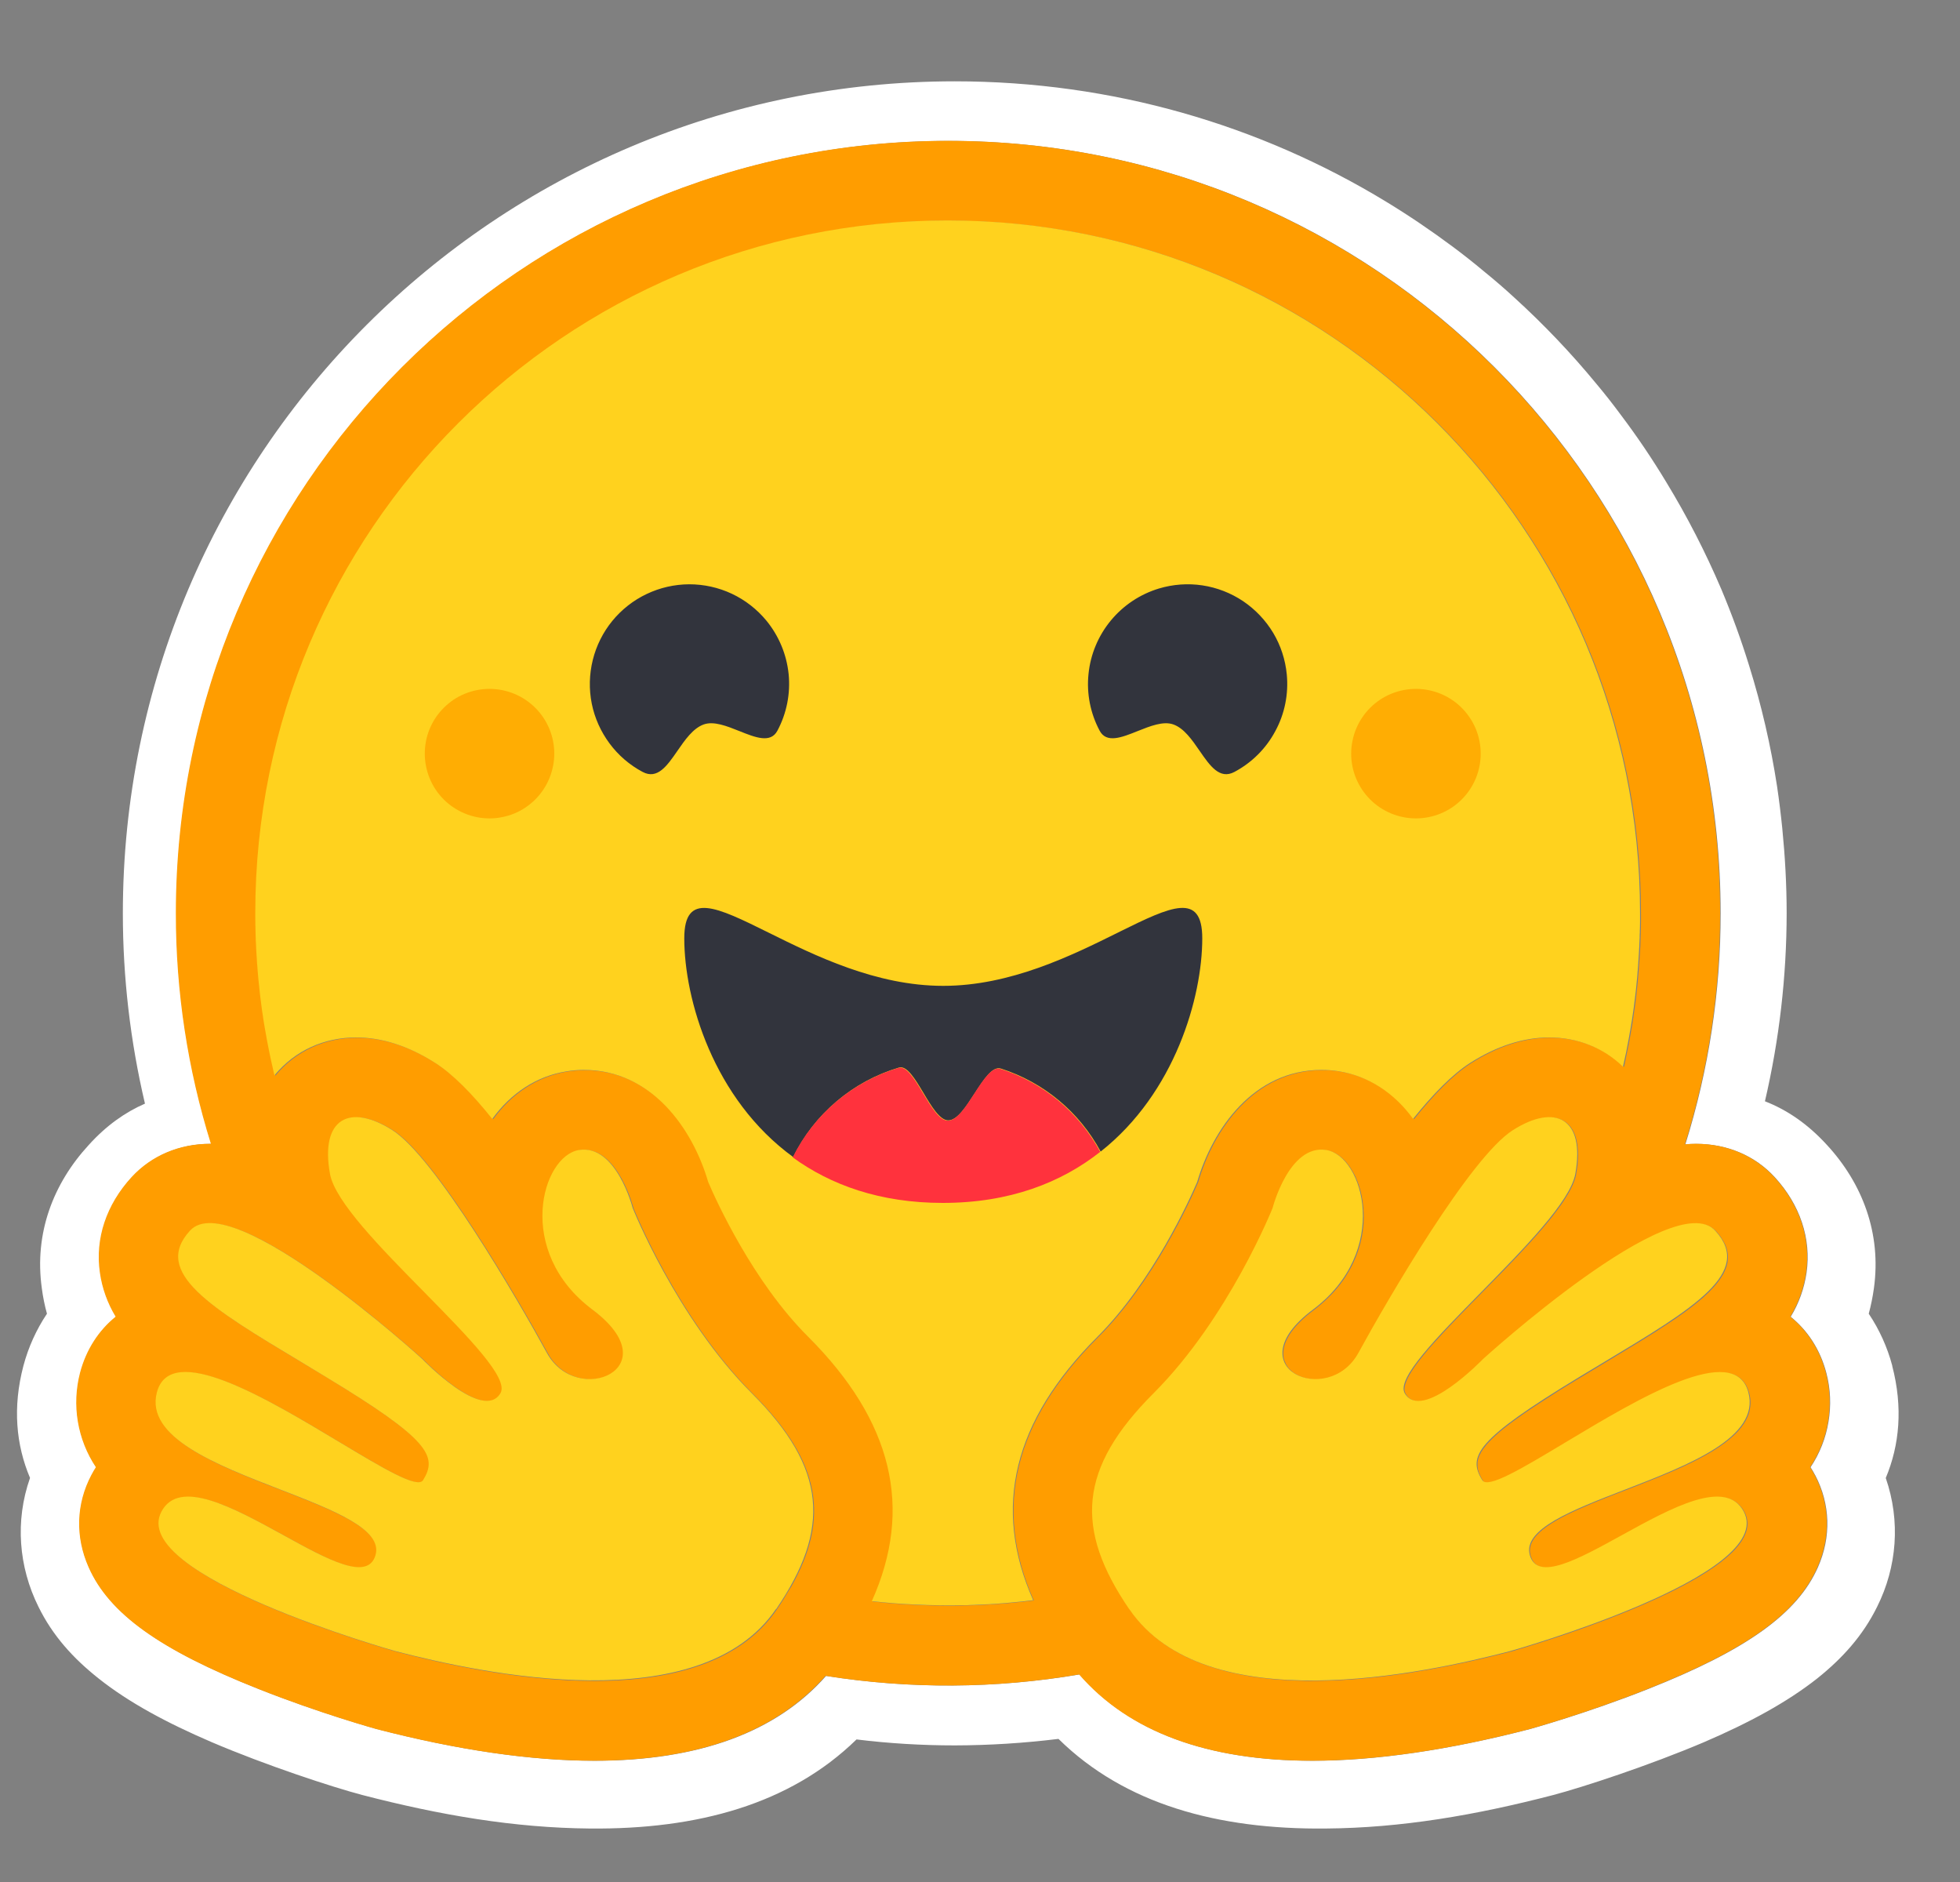
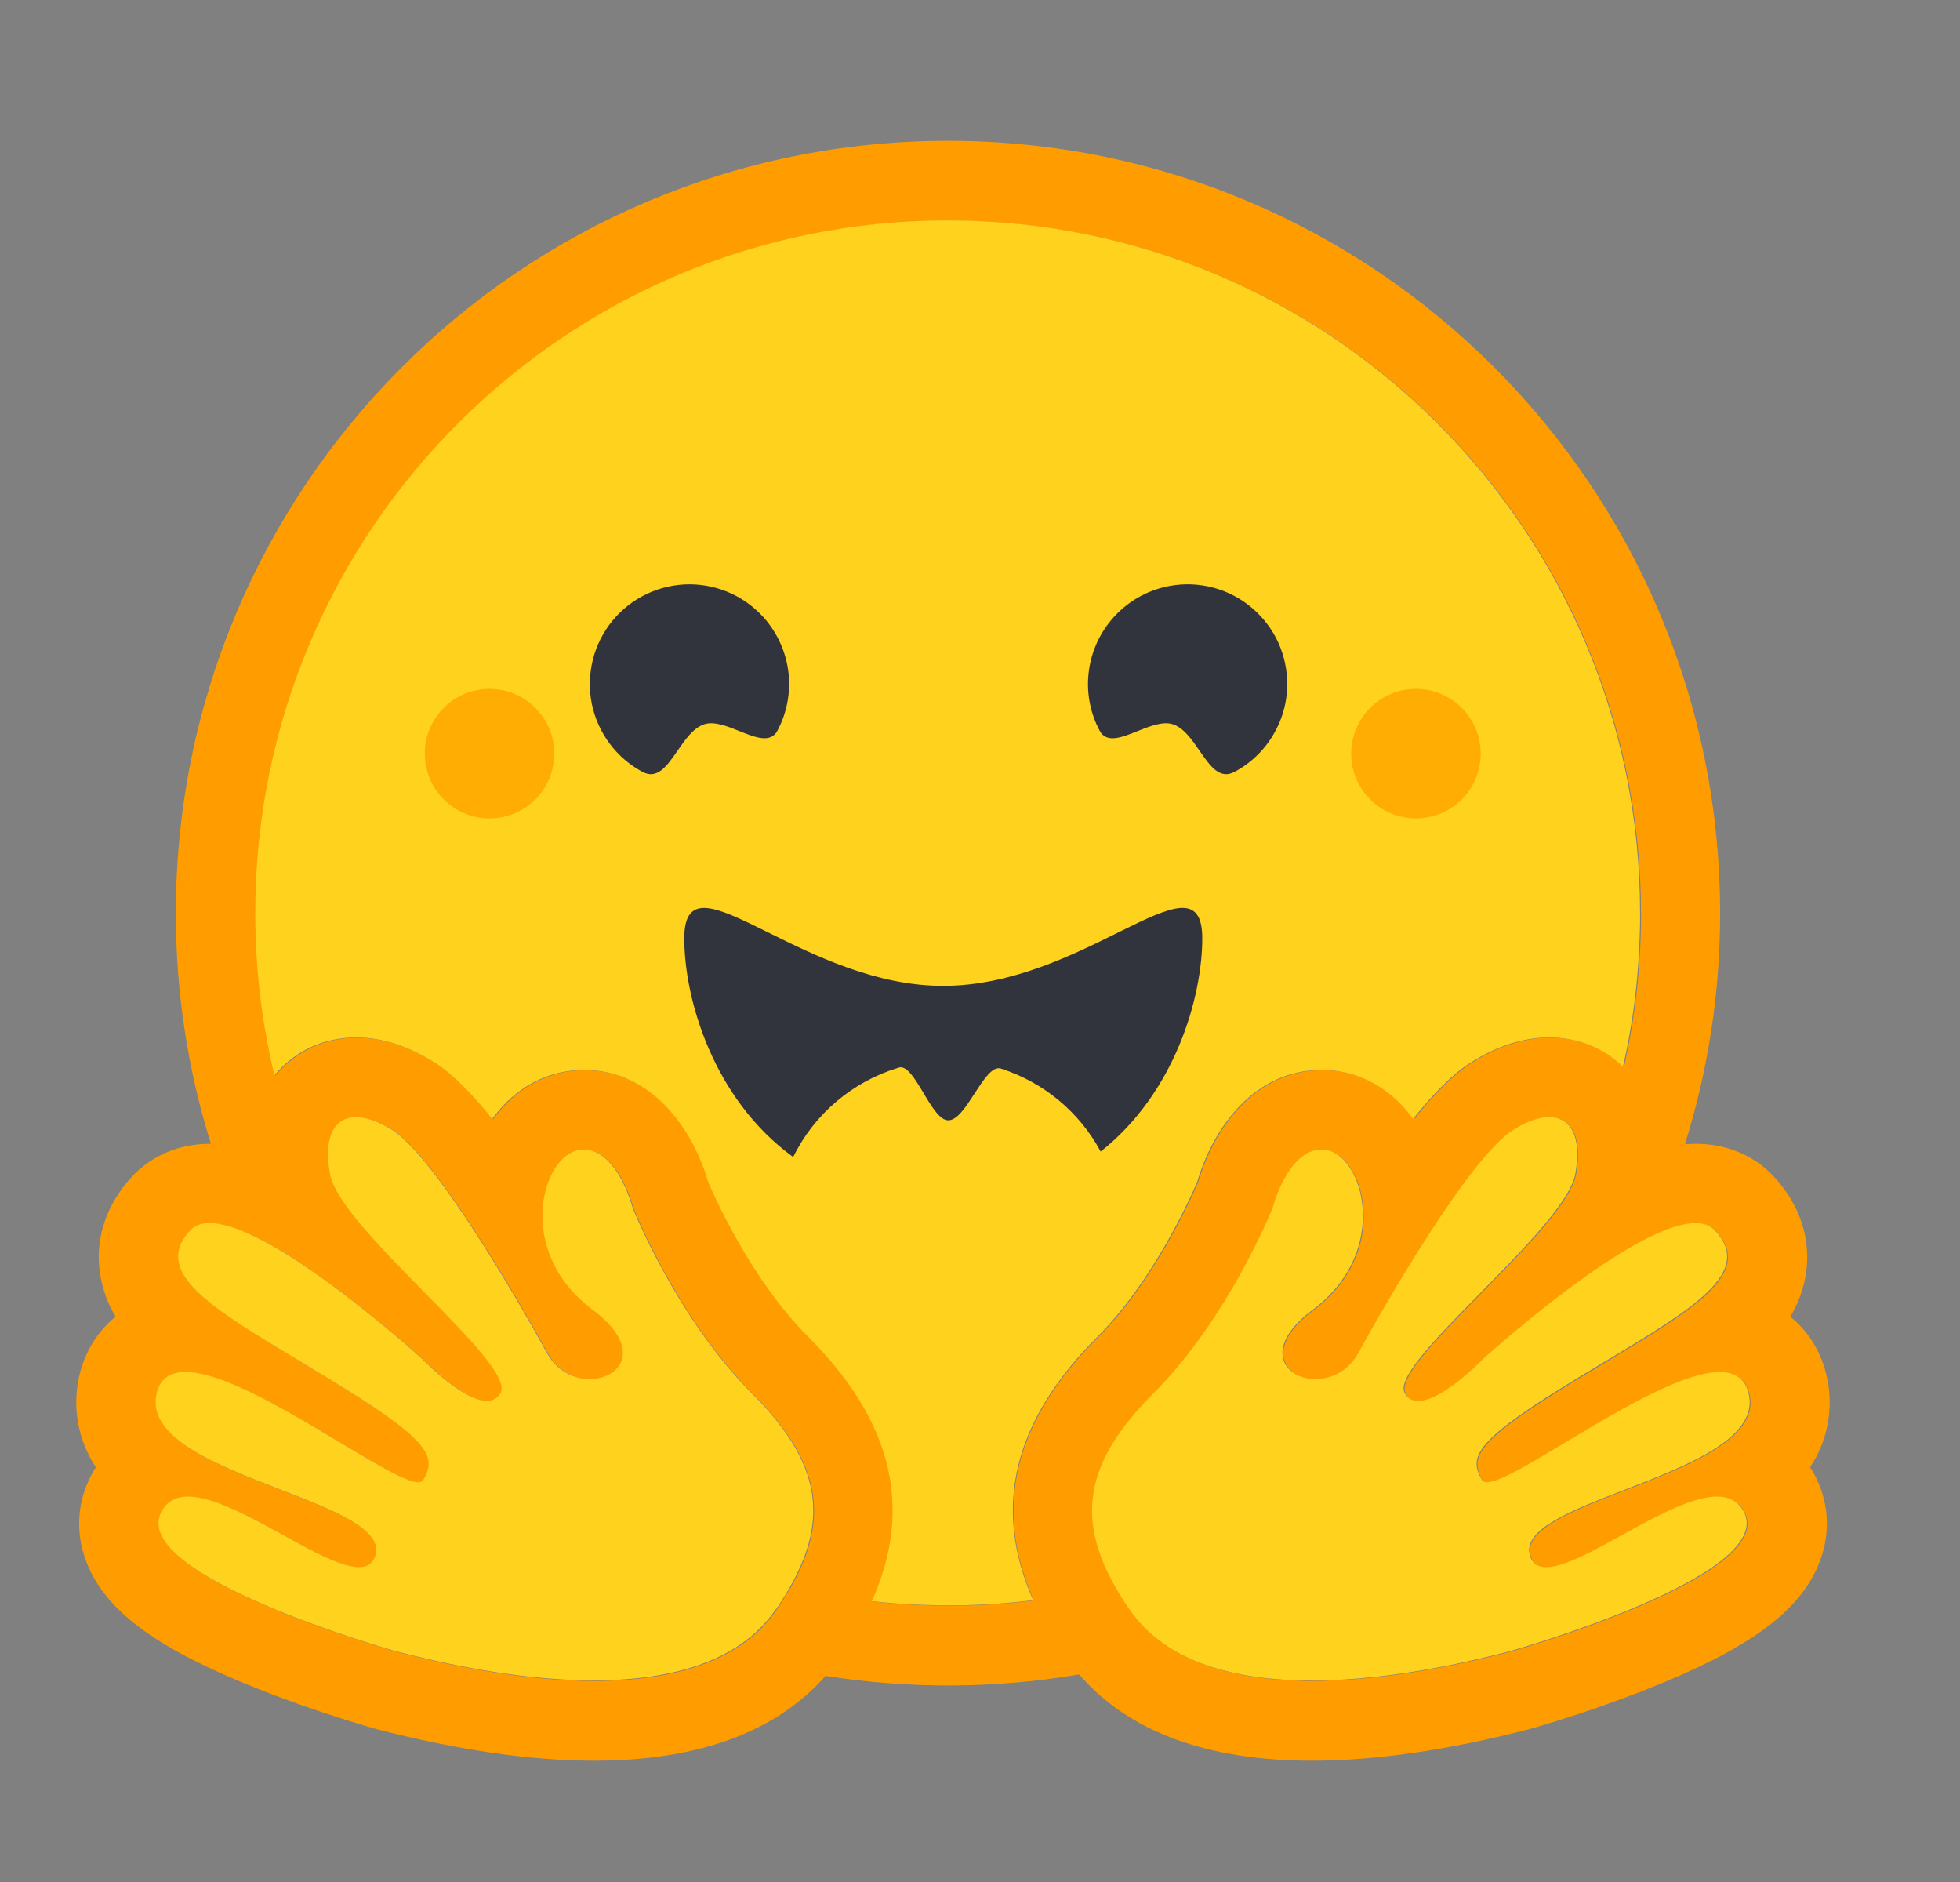
<svg xmlns="http://www.w3.org/2000/svg" width="25" height="24" viewBox="0 0 25 24" fill="none">
  <rect x="0" y="0" width="25" height="24" fill="#808080" stroke="none" />
-   <path d="M24.136 17.416C24.073 17.18 23.972 16.956 23.836 16.753C23.865 16.646 23.887 16.537 23.902 16.428C23.999 15.731 23.757 15.093 23.302 14.6C23.056 14.331 22.792 14.153 22.512 14.044C22.695 13.258 22.788 12.454 22.789 11.647C22.789 11.278 22.768 10.917 22.733 10.562C22.715 10.384 22.693 10.207 22.667 10.03C22.587 9.509 22.468 8.994 22.311 8.491C22.209 8.16 22.09 7.834 21.956 7.515C21.754 7.042 21.519 6.584 21.252 6.146C21.076 5.854 20.885 5.571 20.68 5.299C20.579 5.162 20.474 5.028 20.365 4.898C20.041 4.504 19.689 4.135 19.312 3.792C19.187 3.677 19.058 3.566 18.926 3.459C18.796 3.35 18.663 3.245 18.527 3.144C18.253 2.94 17.971 2.749 17.68 2.572C16.075 1.596 14.191 1.037 12.178 1.037C6.317 1.037 1.567 5.787 1.567 11.648C1.567 12.465 1.662 13.279 1.849 14.074C1.598 14.183 1.356 14.353 1.133 14.6C0.678 15.093 0.436 15.728 0.533 16.425C0.547 16.535 0.569 16.645 0.599 16.753C0.463 16.956 0.362 17.18 0.299 17.416C0.159 17.948 0.205 18.427 0.383 18.847C0.19 19.396 0.238 19.981 0.49 20.489C0.672 20.86 0.934 21.148 1.257 21.404C1.641 21.709 2.121 21.968 2.701 22.217C3.392 22.512 4.236 22.789 4.619 22.89C5.61 23.147 6.56 23.31 7.524 23.318C8.897 23.331 10.079 23.008 10.925 22.182C11.34 22.233 11.759 22.258 12.178 22.258C12.62 22.257 13.062 22.229 13.501 22.175C14.345 23.006 15.531 23.332 16.909 23.318C17.872 23.311 18.822 23.148 19.811 22.891C20.197 22.789 21.04 22.512 21.732 22.218C22.312 21.969 22.792 21.709 23.178 21.405C23.499 21.148 23.76 20.861 23.943 20.49C24.197 19.982 24.243 19.397 24.053 18.848C24.229 18.428 24.274 17.948 24.135 17.417L24.136 17.416ZM23.153 18.811C23.347 19.181 23.36 19.598 23.188 19.987C22.927 20.576 22.28 21.041 21.023 21.539C20.241 21.849 19.525 22.047 19.519 22.049C18.485 22.317 17.55 22.454 16.741 22.454C15.401 22.454 14.403 22.084 13.771 21.353C12.701 21.535 11.609 21.542 10.537 21.372C9.904 22.09 8.912 22.454 7.583 22.454C6.773 22.454 5.838 22.317 4.805 22.049C4.798 22.047 4.083 21.849 3.301 21.539C2.044 21.041 1.397 20.577 1.136 19.987C0.964 19.598 0.977 19.181 1.171 18.811C1.189 18.777 1.209 18.743 1.229 18.711C1.113 18.536 1.034 18.338 1 18.13C0.965 17.922 0.975 17.71 1.028 17.506C1.105 17.212 1.265 16.968 1.482 16.792C1.378 16.62 1.309 16.429 1.281 16.23C1.218 15.797 1.362 15.365 1.685 15.012C1.937 14.738 2.292 14.587 2.686 14.587H2.697C2.4 13.635 2.249 12.643 2.25 11.646C2.25 6.207 6.66 1.797 12.098 1.797C17.538 1.797 21.947 6.207 21.947 11.646C21.948 12.646 21.796 13.64 21.497 14.594C21.545 14.589 21.591 14.587 21.637 14.587C22.031 14.587 22.387 14.738 22.638 15.012C22.961 15.364 23.105 15.797 23.043 16.23C23.014 16.429 22.946 16.62 22.841 16.792C23.058 16.967 23.218 17.212 23.295 17.506C23.349 17.709 23.358 17.922 23.323 18.13C23.289 18.338 23.211 18.536 23.094 18.711C23.115 18.743 23.134 18.776 23.152 18.811L23.153 18.811Z" fill="white" />
  <path d="M23.088 18.71C23.205 18.535 23.283 18.337 23.317 18.129C23.352 17.921 23.343 17.709 23.289 17.505C23.212 17.211 23.052 16.966 22.835 16.791C22.939 16.619 23.008 16.428 23.037 16.229C23.099 15.796 22.956 15.364 22.632 15.011C22.381 14.737 22.025 14.586 21.631 14.586C21.585 14.586 21.539 14.588 21.491 14.593C21.79 13.639 21.941 12.645 21.94 11.645C21.94 6.206 17.53 1.796 12.092 1.796C6.653 1.796 2.243 6.205 2.243 11.645C2.242 12.642 2.393 13.634 2.69 14.586H2.679C2.286 14.586 1.93 14.737 1.678 15.011C1.355 15.363 1.211 15.796 1.274 16.229C1.302 16.428 1.371 16.619 1.475 16.791C1.258 16.966 1.099 17.211 1.021 17.505C0.968 17.709 0.958 17.922 0.993 18.129C1.028 18.337 1.106 18.535 1.223 18.71C1.202 18.743 1.183 18.776 1.165 18.81C0.97 19.18 0.958 19.598 1.13 19.986C1.39 20.576 2.037 21.04 3.295 21.538C4.076 21.849 4.792 22.047 4.798 22.049C5.832 22.317 6.768 22.453 7.576 22.453C8.906 22.453 9.898 22.089 10.53 21.371C11.602 21.541 12.695 21.535 13.764 21.353C14.397 22.083 15.395 22.453 16.735 22.453C17.544 22.453 18.479 22.317 19.513 22.049C19.519 22.047 20.235 21.849 21.016 21.538C22.274 21.04 22.921 20.576 23.181 19.986C23.353 19.597 23.341 19.18 23.146 18.81C23.128 18.776 23.109 18.742 23.088 18.71L23.088 18.71ZM10.083 20.246C10.028 20.341 9.97 20.434 9.908 20.525C9.744 20.765 9.528 20.948 9.279 21.084C8.801 21.345 8.196 21.436 7.582 21.436C6.611 21.436 5.616 21.209 5.059 21.064C5.032 21.057 1.641 20.099 2.07 19.283C2.142 19.146 2.261 19.091 2.411 19.091C3.015 19.091 4.116 19.991 4.589 19.991C4.694 19.991 4.769 19.946 4.799 19.837C5.001 19.113 1.736 18.81 2.011 17.762C2.059 17.577 2.191 17.502 2.376 17.502C3.175 17.502 4.969 18.907 5.344 18.907C5.373 18.907 5.393 18.899 5.405 18.881L5.41 18.873C5.586 18.582 5.485 18.371 4.278 17.632L4.162 17.561C2.835 16.758 1.903 16.275 2.433 15.698C2.494 15.632 2.58 15.602 2.685 15.602C2.81 15.602 2.961 15.644 3.127 15.713C3.828 16.009 4.799 16.816 5.205 17.167C5.325 17.271 5.396 17.334 5.396 17.334C5.396 17.334 5.91 17.869 6.22 17.869C6.292 17.869 6.353 17.841 6.394 17.771C6.614 17.399 4.347 15.682 4.219 14.973C4.133 14.493 4.28 14.249 4.553 14.249C4.682 14.249 4.841 14.305 5.015 14.415C5.557 14.759 6.604 16.557 6.987 17.257C7.115 17.491 7.335 17.59 7.532 17.59C7.924 17.59 8.231 17.201 7.568 16.706C6.573 15.96 6.922 14.743 7.397 14.668C7.417 14.665 7.438 14.664 7.458 14.664C7.89 14.664 8.081 15.408 8.081 15.408C8.081 15.408 8.64 16.811 9.599 17.77C10.47 18.641 10.592 19.355 10.085 20.246L10.083 20.246ZM13.186 20.41L13.136 20.416L13.051 20.426C13.007 20.43 12.962 20.435 12.917 20.439L12.873 20.443L12.834 20.447L12.777 20.451C12.756 20.453 12.735 20.454 12.714 20.455L12.652 20.46L12.638 20.46L12.589 20.463L12.568 20.464L12.51 20.467L12.442 20.47L12.38 20.472L12.339 20.473H12.319C12.306 20.473 12.293 20.474 12.28 20.474H12.26C12.247 20.474 12.234 20.474 12.222 20.475L12.169 20.476H12.097C12.039 20.476 11.982 20.475 11.925 20.474L11.879 20.473C11.866 20.473 11.853 20.472 11.84 20.472L11.791 20.47L11.73 20.468L11.676 20.466L11.661 20.465L11.609 20.462C11.595 20.461 11.58 20.461 11.566 20.46L11.532 20.458C11.49 20.455 11.448 20.452 11.405 20.449L11.361 20.445L11.305 20.441L11.24 20.434C11.203 20.431 11.167 20.427 11.13 20.423H11.129C11.661 19.235 11.392 18.125 10.316 17.051C9.61 16.346 9.14 15.305 9.043 15.077C8.846 14.4 8.324 13.648 7.457 13.648C7.384 13.648 7.311 13.654 7.238 13.665C6.859 13.725 6.527 13.944 6.29 14.273C6.034 13.954 5.785 13.701 5.56 13.558C5.221 13.343 4.883 13.234 4.553 13.234C4.142 13.234 3.774 13.403 3.518 13.71L3.511 13.717L3.497 13.657L3.496 13.654C3.447 13.446 3.406 13.235 3.373 13.024C3.373 13.022 3.373 13.021 3.373 13.019L3.365 12.971C3.362 12.945 3.358 12.919 3.354 12.894C3.351 12.872 3.348 12.851 3.345 12.829C3.342 12.808 3.339 12.786 3.337 12.764C3.334 12.743 3.331 12.721 3.329 12.7C3.326 12.679 3.324 12.659 3.322 12.638L3.321 12.633C3.311 12.538 3.302 12.444 3.294 12.349L3.29 12.294C3.289 12.279 3.288 12.264 3.287 12.248C3.287 12.245 3.286 12.241 3.286 12.238L3.282 12.177C3.281 12.155 3.28 12.133 3.279 12.111C3.277 12.089 3.276 12.067 3.275 12.045L3.273 11.987L3.272 11.97L3.271 11.916L3.269 11.871C3.269 11.853 3.268 11.835 3.268 11.817L3.267 11.76C3.267 11.741 3.267 11.722 3.267 11.703C3.266 11.684 3.267 11.665 3.267 11.646C3.267 6.769 7.221 2.815 12.099 2.815C16.977 2.815 20.931 6.769 20.931 11.646V11.76C20.931 11.779 20.931 11.798 20.93 11.817C20.93 11.833 20.93 11.848 20.929 11.864C20.929 11.878 20.928 11.892 20.928 11.906C20.928 11.924 20.927 11.941 20.926 11.959V11.961C20.925 11.999 20.923 12.038 20.922 12.077L20.921 12.09L20.918 12.148L20.915 12.193C20.908 12.302 20.9 12.41 20.89 12.518V12.52C20.888 12.54 20.886 12.561 20.883 12.581C20.878 12.628 20.873 12.675 20.868 12.723L20.862 12.77L20.855 12.826C20.852 12.846 20.849 12.866 20.846 12.887C20.843 12.909 20.84 12.932 20.836 12.955L20.828 13.008L20.819 13.069C20.815 13.089 20.812 13.109 20.808 13.129C20.804 13.149 20.801 13.169 20.798 13.189C20.791 13.229 20.784 13.269 20.776 13.309C20.76 13.389 20.744 13.468 20.727 13.547C20.723 13.567 20.718 13.587 20.714 13.607C20.465 13.365 20.136 13.233 19.773 13.233C19.444 13.233 19.105 13.342 18.766 13.557C18.541 13.7 18.292 13.953 18.036 14.272C17.799 13.943 17.467 13.724 17.088 13.664C17.015 13.653 16.942 13.647 16.869 13.647C16.002 13.647 15.48 14.399 15.283 15.076C15.185 15.304 14.716 16.345 14.009 17.051C12.934 18.123 12.662 19.228 13.187 20.411L13.186 20.41ZM22.304 18.032L22.3 18.042C22.298 18.049 22.295 18.055 22.293 18.062C22.288 18.072 22.284 18.081 22.279 18.091C22.268 18.114 22.255 18.137 22.241 18.158C22.222 18.187 22.2 18.215 22.177 18.241C22.172 18.247 22.167 18.253 22.161 18.259C22.152 18.268 22.144 18.277 22.135 18.285C21.978 18.441 21.739 18.577 21.469 18.702C21.438 18.716 21.407 18.73 21.375 18.744L21.344 18.758C21.323 18.767 21.303 18.776 21.281 18.785C21.259 18.794 21.238 18.803 21.216 18.812L21.151 18.839C20.999 18.902 20.844 18.961 20.692 19.02L20.627 19.045L20.562 19.07C20.52 19.087 20.477 19.104 20.436 19.12L20.374 19.145L20.313 19.17L20.283 19.183C20.264 19.191 20.244 19.199 20.225 19.208C19.777 19.399 19.456 19.595 19.523 19.837C19.525 19.844 19.527 19.85 19.53 19.857C19.536 19.875 19.544 19.892 19.554 19.907C19.56 19.917 19.567 19.926 19.575 19.934C19.654 20.017 19.799 20.004 19.982 19.938C19.996 19.933 20.012 19.927 20.027 19.921C20.037 19.917 20.048 19.913 20.058 19.909L20.074 19.902C20.116 19.884 20.16 19.865 20.205 19.843C20.216 19.838 20.228 19.833 20.239 19.827C20.462 19.718 20.715 19.571 20.965 19.437C21.004 19.416 21.043 19.396 21.081 19.376C21.144 19.344 21.207 19.313 21.271 19.283C21.508 19.171 21.731 19.092 21.911 19.092C21.995 19.092 22.07 19.109 22.131 19.149L22.142 19.155C22.173 19.178 22.2 19.205 22.223 19.236C22.228 19.243 22.233 19.251 22.238 19.259C22.243 19.267 22.247 19.275 22.252 19.283C22.34 19.452 22.266 19.626 22.093 19.797C21.926 19.961 21.666 20.122 21.371 20.271C21.35 20.282 21.328 20.293 21.305 20.304C20.428 20.735 19.279 21.06 19.263 21.064C18.956 21.143 18.518 21.247 18.025 21.325L17.952 21.337L17.94 21.338C17.828 21.355 17.716 21.37 17.604 21.383L17.593 21.384C17.389 21.407 17.179 21.424 16.969 21.431H16.966C16.89 21.434 16.815 21.435 16.739 21.435H16.652C16.537 21.433 16.422 21.428 16.307 21.419C16.305 21.419 16.302 21.419 16.299 21.419C16.258 21.416 16.217 21.412 16.176 21.407C16.106 21.4 16.035 21.39 15.965 21.38C15.938 21.375 15.909 21.37 15.881 21.365C15.868 21.363 15.855 21.361 15.842 21.358L15.839 21.358C15.799 21.35 15.759 21.341 15.719 21.332C15.696 21.327 15.672 21.322 15.649 21.316L15.636 21.312C15.624 21.309 15.613 21.306 15.602 21.303L15.596 21.301L15.56 21.291C15.546 21.287 15.534 21.283 15.521 21.28L15.516 21.278L15.482 21.268C15.469 21.264 15.457 21.26 15.444 21.256C15.433 21.252 15.423 21.248 15.412 21.245L15.389 21.237C15.367 21.229 15.345 21.221 15.323 21.213L15.303 21.205L15.286 21.198C15.253 21.185 15.22 21.171 15.187 21.156L15.166 21.146L15.162 21.144C15.154 21.14 15.147 21.137 15.139 21.134C15.124 21.126 15.109 21.119 15.094 21.111L15.09 21.109L15.068 21.098C15.03 21.078 14.993 21.057 14.956 21.034L14.936 21.022C14.926 21.016 14.916 21.009 14.906 21.003L14.88 20.986C14.871 20.979 14.862 20.973 14.852 20.966L14.836 20.954C14.818 20.942 14.8 20.929 14.783 20.915C14.774 20.908 14.765 20.901 14.756 20.894C14.736 20.878 14.717 20.862 14.698 20.845L14.697 20.844C14.678 20.828 14.66 20.811 14.642 20.794L14.641 20.793C14.632 20.784 14.623 20.775 14.614 20.766C14.605 20.757 14.595 20.748 14.587 20.739C14.578 20.729 14.569 20.72 14.56 20.71C14.552 20.701 14.544 20.692 14.536 20.683L14.533 20.68C14.491 20.631 14.451 20.579 14.415 20.526L14.4 20.505C14.391 20.491 14.382 20.477 14.372 20.462L14.345 20.42C14.331 20.399 14.318 20.379 14.305 20.358C14.296 20.343 14.287 20.328 14.278 20.313C14.27 20.3 14.263 20.287 14.256 20.275C14.252 20.268 14.248 20.261 14.244 20.254C14.24 20.247 14.235 20.239 14.231 20.232L14.225 20.22C14.223 20.216 14.222 20.215 14.221 20.213C14.213 20.199 14.205 20.185 14.198 20.171C14.194 20.164 14.191 20.158 14.187 20.152L14.177 20.132L14.166 20.112L14.146 20.072C14.143 20.065 14.14 20.058 14.137 20.052C14.13 20.037 14.123 20.023 14.117 20.009C14.114 20.003 14.112 19.998 14.109 19.992C14.1 19.972 14.092 19.953 14.084 19.933C14.078 19.92 14.073 19.907 14.068 19.893C14.053 19.855 14.039 19.816 14.026 19.777C14.022 19.765 14.018 19.754 14.015 19.742C14.006 19.716 13.999 19.689 13.992 19.662C13.984 19.631 13.976 19.599 13.97 19.567C13.966 19.548 13.963 19.53 13.96 19.511C13.957 19.492 13.954 19.473 13.952 19.454C13.947 19.417 13.944 19.38 13.942 19.343C13.942 19.336 13.941 19.33 13.941 19.324C13.941 19.311 13.94 19.299 13.94 19.287C13.934 18.789 14.185 18.31 14.724 17.772C15.684 16.813 16.243 15.41 16.243 15.41C16.243 15.41 16.258 15.351 16.289 15.266C16.3 15.238 16.311 15.21 16.322 15.183C16.335 15.151 16.349 15.12 16.364 15.09L16.369 15.081C16.388 15.043 16.41 15.005 16.432 14.968C16.438 14.96 16.443 14.951 16.449 14.943C16.466 14.918 16.484 14.893 16.503 14.869C16.518 14.851 16.533 14.833 16.55 14.816C16.605 14.759 16.669 14.712 16.741 14.687L16.75 14.684C16.756 14.682 16.762 14.68 16.768 14.678C16.775 14.677 16.782 14.675 16.79 14.673L16.793 14.673C16.808 14.67 16.823 14.668 16.839 14.667H16.84C16.849 14.667 16.857 14.666 16.865 14.666C16.885 14.666 16.906 14.668 16.926 14.671C17.013 14.684 17.095 14.736 17.166 14.815L17.176 14.826C17.199 14.854 17.22 14.882 17.238 14.913C17.252 14.935 17.265 14.959 17.278 14.984C17.283 14.994 17.288 15.004 17.293 15.014C17.295 15.019 17.297 15.024 17.299 15.03C17.304 15.04 17.308 15.051 17.313 15.062C17.337 15.124 17.356 15.188 17.369 15.254C17.383 15.325 17.391 15.397 17.394 15.47C17.395 15.501 17.395 15.534 17.394 15.566C17.393 15.579 17.393 15.591 17.392 15.603C17.382 15.742 17.352 15.878 17.302 16.008C17.297 16.021 17.291 16.034 17.286 16.047C17.261 16.107 17.232 16.165 17.199 16.221C17.181 16.253 17.16 16.284 17.139 16.316L17.125 16.335C17.074 16.407 17.017 16.474 16.954 16.536C16.892 16.598 16.826 16.655 16.756 16.708C16.686 16.759 16.62 16.817 16.559 16.88C16.384 17.064 16.343 17.226 16.382 17.349C16.387 17.362 16.393 17.376 16.399 17.389C16.413 17.418 16.432 17.444 16.455 17.467L16.461 17.473C16.468 17.479 16.474 17.485 16.481 17.491L16.488 17.497C16.505 17.51 16.523 17.521 16.542 17.531C16.547 17.534 16.552 17.537 16.558 17.54C16.584 17.553 16.611 17.563 16.639 17.571L16.646 17.573L16.657 17.576L16.666 17.578L16.676 17.58L16.685 17.582L16.695 17.583C16.701 17.585 16.708 17.586 16.715 17.587L16.722 17.588L16.734 17.589L16.741 17.59L16.754 17.59H16.761L16.774 17.591H16.814L16.826 17.59L16.839 17.59L16.855 17.588L16.87 17.586C16.874 17.586 16.877 17.585 16.881 17.585C16.934 17.577 16.986 17.562 17.035 17.54C17.046 17.536 17.056 17.531 17.066 17.526C17.086 17.515 17.106 17.504 17.125 17.491C17.152 17.474 17.177 17.454 17.201 17.433L17.217 17.417C17.22 17.414 17.222 17.412 17.225 17.409C17.241 17.393 17.256 17.376 17.27 17.358C17.295 17.327 17.317 17.293 17.337 17.258C17.565 16.844 17.804 16.435 18.053 16.033L18.088 15.979L18.122 15.924C18.14 15.896 18.157 15.868 18.174 15.841L18.192 15.814L18.227 15.759C18.274 15.686 18.321 15.614 18.369 15.543L18.404 15.49C18.476 15.384 18.547 15.281 18.617 15.184L18.652 15.135C18.729 15.03 18.809 14.926 18.892 14.825L18.925 14.786C18.93 14.779 18.935 14.773 18.941 14.767L18.973 14.729C18.979 14.723 18.984 14.717 18.989 14.711L19.021 14.676L19.036 14.659C19.051 14.642 19.067 14.626 19.082 14.61C19.093 14.6 19.103 14.589 19.113 14.579C19.172 14.519 19.237 14.465 19.307 14.418L19.323 14.407L19.34 14.397C19.35 14.39 19.361 14.384 19.372 14.378C19.647 14.222 19.875 14.21 20.007 14.341C20.086 14.421 20.13 14.553 20.128 14.736C20.128 14.744 20.128 14.752 20.127 14.761V14.77C20.127 14.778 20.127 14.787 20.126 14.795C20.126 14.806 20.125 14.816 20.124 14.826C20.122 14.837 20.122 14.845 20.121 14.854C20.121 14.857 20.12 14.859 20.12 14.862C20.119 14.87 20.118 14.878 20.117 14.887C20.117 14.889 20.117 14.892 20.116 14.894C20.115 14.905 20.113 14.916 20.111 14.927C20.11 14.937 20.108 14.947 20.106 14.958C20.106 14.963 20.104 14.969 20.104 14.975C20.101 14.992 20.096 15.008 20.092 15.024C20.083 15.054 20.072 15.084 20.059 15.112C20.053 15.125 20.047 15.137 20.041 15.149C20.029 15.175 20.015 15.201 19.999 15.227C19.991 15.241 19.983 15.254 19.974 15.268L19.961 15.289C19.948 15.309 19.934 15.331 19.92 15.352C19.905 15.373 19.89 15.395 19.873 15.417C19.852 15.446 19.829 15.476 19.805 15.507L19.787 15.53C19.735 15.594 19.683 15.656 19.629 15.718L19.586 15.767L19.564 15.791C19.535 15.825 19.505 15.857 19.475 15.89L19.451 15.915C19.436 15.932 19.42 15.948 19.405 15.965C19.389 15.982 19.373 15.999 19.358 16.016L19.31 16.066L19.261 16.117C19.245 16.134 19.229 16.151 19.212 16.168L19.113 16.27C18.641 16.754 18.143 17.237 17.974 17.539C17.963 17.558 17.953 17.579 17.944 17.599C17.92 17.654 17.91 17.701 17.916 17.739C17.919 17.751 17.923 17.763 17.93 17.774C17.939 17.791 17.951 17.806 17.964 17.819C17.97 17.825 17.977 17.831 17.983 17.836C18.018 17.861 18.06 17.873 18.103 17.872H18.116L18.13 17.871L18.143 17.87L18.155 17.868C18.156 17.868 18.158 17.868 18.159 17.867L18.169 17.865L18.172 17.864L18.184 17.862L18.2 17.858L18.215 17.854C18.224 17.851 18.234 17.847 18.244 17.844C18.265 17.836 18.285 17.828 18.305 17.818C18.311 17.816 18.316 17.813 18.321 17.811L18.336 17.803C18.357 17.793 18.377 17.782 18.397 17.77C18.413 17.76 18.429 17.75 18.445 17.74L18.461 17.73C18.466 17.726 18.471 17.723 18.477 17.719L18.492 17.709L18.5 17.703L18.523 17.687C18.543 17.673 18.563 17.658 18.583 17.643L18.584 17.642L18.616 17.617C18.658 17.584 18.699 17.55 18.736 17.518L18.76 17.496L18.763 17.494L18.775 17.483C18.805 17.456 18.832 17.43 18.855 17.41L18.864 17.401L18.886 17.38L18.899 17.367L18.903 17.363L18.905 17.361C18.916 17.35 18.916 17.35 18.927 17.339L18.928 17.338L18.932 17.334C18.933 17.333 18.935 17.331 18.937 17.329L18.939 17.328L18.943 17.324L18.967 17.303L18.98 17.291C18.987 17.286 18.994 17.279 19.001 17.272L19.017 17.258C19.02 17.256 19.023 17.253 19.026 17.251L19.042 17.236L19.067 17.215L19.08 17.203C19.13 17.159 19.192 17.106 19.263 17.046L19.292 17.021L19.34 16.981L19.389 16.94C19.453 16.887 19.522 16.831 19.595 16.772L19.643 16.733C19.683 16.701 19.726 16.668 19.768 16.634C19.785 16.621 19.802 16.608 19.82 16.594C19.863 16.561 19.907 16.527 19.951 16.494C20.051 16.419 20.154 16.343 20.258 16.27L20.303 16.238C20.334 16.217 20.366 16.195 20.397 16.174L20.425 16.155C20.481 16.117 20.538 16.08 20.595 16.044L20.623 16.026L20.651 16.009C20.679 15.991 20.707 15.974 20.735 15.957L20.763 15.941L20.819 15.908C20.837 15.898 20.855 15.887 20.874 15.877L20.884 15.871L20.928 15.847C20.946 15.838 20.964 15.828 20.982 15.819L21.009 15.805L21.034 15.792C21.094 15.762 21.154 15.735 21.215 15.71C21.224 15.706 21.232 15.703 21.24 15.699C21.256 15.692 21.273 15.686 21.289 15.68C21.305 15.675 21.321 15.669 21.337 15.664C21.351 15.659 21.365 15.654 21.379 15.65L21.383 15.649C21.39 15.646 21.398 15.644 21.405 15.643L21.407 15.642C21.422 15.638 21.436 15.634 21.451 15.63H21.452C21.474 15.625 21.495 15.621 21.516 15.617C21.523 15.616 21.53 15.615 21.537 15.614C21.557 15.611 21.577 15.609 21.598 15.607C21.61 15.607 21.623 15.606 21.636 15.606H21.646C21.659 15.606 21.672 15.607 21.684 15.608C21.69 15.608 21.695 15.609 21.701 15.61H21.703C21.709 15.611 21.715 15.612 21.72 15.613C21.726 15.614 21.731 15.615 21.737 15.616H21.738C21.744 15.617 21.749 15.619 21.755 15.62C21.799 15.632 21.84 15.655 21.874 15.686L21.877 15.689L21.883 15.695L21.889 15.701C21.935 15.75 21.974 15.807 22.003 15.868L22.008 15.878C22.018 15.902 22.025 15.926 22.031 15.95C22.046 16.019 22.042 16.091 22.019 16.158C22.009 16.187 21.997 16.215 21.983 16.242L21.973 16.259C21.937 16.32 21.894 16.377 21.845 16.428L21.834 16.439C21.812 16.464 21.788 16.488 21.763 16.51C21.755 16.518 21.747 16.525 21.739 16.532L21.727 16.544C21.701 16.566 21.675 16.588 21.648 16.61C21.644 16.614 21.639 16.617 21.634 16.621C21.616 16.636 21.597 16.651 21.577 16.667C21.509 16.719 21.439 16.769 21.368 16.818C21.326 16.846 21.283 16.875 21.239 16.904C21.156 16.959 21.072 17.012 20.988 17.064C20.963 17.079 20.939 17.095 20.914 17.11C20.685 17.251 20.431 17.401 20.16 17.566L20.09 17.608C20.013 17.655 19.94 17.7 19.872 17.742L19.838 17.764L19.773 17.806C19.747 17.822 19.722 17.838 19.698 17.854C19.679 17.866 19.661 17.877 19.644 17.889L19.609 17.912C19.592 17.923 19.575 17.934 19.558 17.945L19.542 17.956C19.525 17.967 19.508 17.978 19.492 17.99L19.465 18.008L19.434 18.029L19.405 18.05C19.359 18.082 19.314 18.114 19.269 18.148L19.254 18.16C19.236 18.173 19.219 18.186 19.203 18.199L19.181 18.216C19.145 18.245 19.112 18.273 19.083 18.3L19.068 18.313C19.06 18.321 19.052 18.328 19.044 18.336C19.039 18.341 19.034 18.346 19.028 18.351L19.021 18.359C19.004 18.375 18.988 18.392 18.972 18.41L18.964 18.419C18.947 18.439 18.932 18.458 18.919 18.476L18.913 18.485C18.898 18.507 18.885 18.53 18.873 18.555L18.869 18.563L18.867 18.569L18.865 18.574L18.862 18.581C18.861 18.584 18.86 18.588 18.859 18.592C18.854 18.606 18.851 18.62 18.848 18.634L18.847 18.642L18.846 18.649L18.846 18.656V18.693C18.846 18.696 18.846 18.699 18.846 18.702C18.846 18.704 18.847 18.706 18.847 18.708C18.847 18.711 18.848 18.714 18.848 18.717L18.85 18.73V18.73C18.851 18.735 18.852 18.738 18.853 18.743C18.854 18.747 18.855 18.751 18.856 18.756C18.86 18.769 18.864 18.782 18.87 18.794C18.87 18.795 18.871 18.796 18.871 18.797C18.872 18.8 18.874 18.804 18.875 18.807C18.881 18.82 18.887 18.833 18.894 18.846L18.902 18.859L18.909 18.872L18.917 18.886C18.919 18.888 18.92 18.89 18.922 18.892L18.925 18.895L18.927 18.897L18.931 18.9C18.933 18.901 18.935 18.902 18.937 18.904C18.94 18.905 18.942 18.906 18.945 18.907C18.948 18.908 18.95 18.909 18.953 18.909C19.02 18.924 19.159 18.869 19.342 18.772L19.375 18.754L19.431 18.724L19.458 18.709C19.478 18.698 19.497 18.687 19.518 18.675L19.555 18.654C19.797 18.514 20.087 18.335 20.387 18.16C20.415 18.143 20.443 18.127 20.471 18.11L20.528 18.074C20.556 18.058 20.585 18.042 20.613 18.026C20.733 17.958 20.856 17.892 20.979 17.829L21.034 17.801C21.071 17.782 21.108 17.765 21.144 17.747C21.213 17.714 21.284 17.683 21.355 17.653L21.394 17.637L21.399 17.636C21.606 17.554 21.793 17.503 21.945 17.503C21.978 17.503 22.011 17.506 22.043 17.511H22.044C22.054 17.513 22.064 17.515 22.073 17.517H22.075C22.089 17.521 22.103 17.525 22.116 17.53C22.127 17.534 22.137 17.539 22.147 17.544C22.19 17.566 22.228 17.599 22.255 17.639C22.258 17.642 22.26 17.646 22.262 17.649C22.272 17.665 22.281 17.681 22.288 17.699C22.293 17.709 22.297 17.719 22.3 17.73C22.304 17.741 22.307 17.752 22.311 17.763C22.335 17.852 22.333 17.945 22.304 18.032V18.032Z" fill="#FF9D00" />
  <path fill-rule="evenodd" clip-rule="evenodd" d="M20.919 11.699V11.642C20.919 6.765 16.966 2.811 12.088 2.811C7.211 2.811 3.256 6.765 3.256 11.642L3.256 11.661C3.256 11.674 3.256 11.686 3.256 11.699C3.257 11.718 3.257 11.737 3.257 11.756L3.257 11.798L3.258 11.813L3.258 11.834C3.258 11.845 3.259 11.856 3.259 11.867L3.26 11.913L3.262 11.966L3.262 11.983L3.265 12.039V12.041L3.268 12.106V12.107C3.269 12.129 3.27 12.151 3.272 12.173C3.273 12.194 3.274 12.214 3.276 12.234L3.276 12.238C3.277 12.255 3.278 12.273 3.279 12.29L3.28 12.294C3.281 12.311 3.282 12.328 3.284 12.345L3.284 12.348L3.286 12.377C3.293 12.461 3.301 12.545 3.311 12.629L3.311 12.634L3.318 12.696L3.326 12.761C3.332 12.804 3.337 12.847 3.343 12.89C3.347 12.916 3.351 12.942 3.355 12.967L3.355 12.971C3.364 13.029 3.373 13.088 3.384 13.146C3.413 13.315 3.447 13.483 3.486 13.65L3.486 13.653L3.49 13.669C3.493 13.684 3.497 13.699 3.501 13.714L3.507 13.706C3.763 13.399 4.131 13.23 4.543 13.23C4.873 13.23 5.211 13.339 5.55 13.554C5.775 13.697 6.024 13.95 6.279 14.269C6.516 13.94 6.848 13.721 7.228 13.662C7.3 13.65 7.373 13.644 7.447 13.644C8.313 13.644 8.836 14.396 9.033 15.073C9.13 15.301 9.6 16.342 10.308 17.047C11.384 18.122 11.653 19.232 11.12 20.419H11.122C11.159 20.423 11.195 20.427 11.232 20.43C11.254 20.433 11.275 20.435 11.297 20.436L11.305 20.437C11.321 20.439 11.337 20.44 11.353 20.441L11.397 20.445C11.439 20.448 11.482 20.451 11.524 20.454L11.558 20.456L11.584 20.457L11.601 20.458L11.653 20.461L11.667 20.462L11.722 20.464L11.783 20.466L11.832 20.468L11.84 20.468C11.85 20.468 11.861 20.469 11.871 20.469L11.882 20.469C11.951 20.471 12.02 20.472 12.088 20.472H12.161L12.213 20.471C12.226 20.47 12.239 20.47 12.252 20.47H12.272L12.29 20.47C12.296 20.47 12.303 20.47 12.31 20.47H12.331L12.372 20.468L12.434 20.466L12.501 20.463C12.521 20.462 12.54 20.462 12.56 20.46L12.581 20.459L12.611 20.458L12.63 20.457L12.643 20.456L12.706 20.452C12.727 20.45 12.748 20.449 12.768 20.447L12.825 20.443L12.865 20.439L12.909 20.435C12.954 20.431 12.998 20.427 13.043 20.422C13.071 20.419 13.1 20.416 13.128 20.412L13.178 20.406C12.653 19.224 12.925 18.119 13.997 17.048C14.703 16.342 15.172 15.301 15.27 15.073C15.468 14.396 15.989 13.644 16.857 13.644C16.93 13.644 17.003 13.65 17.075 13.661C17.455 13.721 17.787 13.94 18.024 14.268C18.28 13.95 18.528 13.697 18.753 13.554C19.092 13.339 19.431 13.23 19.76 13.23C20.123 13.23 20.453 13.362 20.701 13.603C20.715 13.543 20.728 13.482 20.741 13.421C20.748 13.383 20.756 13.344 20.763 13.306C20.773 13.259 20.781 13.211 20.789 13.164C20.791 13.151 20.793 13.139 20.796 13.126C20.8 13.105 20.803 13.085 20.806 13.065L20.807 13.058L20.816 13.005L20.824 12.951L20.824 12.951C20.827 12.928 20.831 12.906 20.834 12.883C20.836 12.866 20.838 12.849 20.841 12.832L20.842 12.822L20.849 12.767L20.855 12.719C20.859 12.688 20.862 12.657 20.866 12.626C20.867 12.613 20.869 12.6 20.87 12.588L20.871 12.578C20.873 12.557 20.875 12.536 20.877 12.515L20.882 12.467C20.891 12.359 20.899 12.252 20.905 12.144V12.143L20.908 12.086L20.909 12.074L20.911 12.019C20.912 11.999 20.913 11.978 20.914 11.957V11.956L20.914 11.941C20.915 11.928 20.915 11.915 20.915 11.903L20.916 11.897C20.916 11.886 20.916 11.873 20.916 11.861L20.917 11.85C20.917 11.838 20.918 11.826 20.918 11.814L20.918 11.803C20.918 11.788 20.919 11.772 20.919 11.757L20.919 11.699ZM9.899 20.522C10.598 19.496 10.548 18.726 9.589 17.767C8.629 16.808 8.07 15.405 8.07 15.405C8.07 15.405 7.862 14.59 7.386 14.665C6.911 14.74 6.562 15.957 7.558 16.702C8.553 17.447 7.36 17.953 6.976 17.253C6.593 16.554 5.548 14.756 5.005 14.412C4.462 14.068 4.081 14.261 4.209 14.97C4.272 15.322 4.863 15.922 5.415 16.482C5.975 17.052 6.495 17.58 6.383 17.767C6.163 18.138 5.386 17.33 5.386 17.33C5.386 17.33 2.953 15.116 2.424 15.693C1.935 16.225 2.688 16.677 3.849 17.373C3.948 17.433 4.049 17.494 4.153 17.557C5.481 18.36 5.584 18.572 5.396 18.876C5.326 18.988 4.882 18.721 4.335 18.393C3.403 17.834 2.175 17.096 2.001 17.756C1.851 18.328 2.755 18.678 3.574 18.995C4.257 19.26 4.882 19.502 4.79 19.83C4.694 20.171 4.178 19.887 3.614 19.576C2.98 19.228 2.286 18.846 2.059 19.277C1.63 20.091 5.02 21.05 5.048 21.057C6.144 21.341 8.925 21.943 9.898 20.519L9.899 20.522ZM14.404 20.522C13.704 19.496 13.754 18.726 14.714 17.767C15.673 16.808 16.232 15.405 16.232 15.405C16.232 15.405 16.441 14.59 16.916 14.665C17.392 14.74 17.74 15.957 16.745 16.702C15.749 17.447 16.943 17.953 17.326 17.253C17.709 16.554 18.755 14.756 19.297 14.412C19.839 14.068 20.221 14.261 20.093 14.97C20.029 15.322 19.439 15.922 18.887 16.484C18.327 17.053 17.807 17.581 17.918 17.768C18.139 18.139 18.916 17.331 18.916 17.331C18.916 17.331 21.349 15.117 21.878 15.694C22.367 16.225 21.614 16.677 20.453 17.374C20.355 17.433 20.253 17.494 20.149 17.557C18.822 18.361 18.718 18.573 18.907 18.876C18.976 18.989 19.421 18.722 19.967 18.394C20.899 17.835 22.128 17.097 22.301 17.757C22.451 18.328 21.548 18.679 20.728 18.996C20.045 19.26 19.421 19.502 19.513 19.831C19.608 20.171 20.124 19.887 20.687 19.577C21.321 19.228 22.015 18.846 22.242 19.277C22.671 20.092 19.281 21.051 19.253 21.058C18.157 21.343 15.376 21.945 14.404 20.52L14.404 20.522Z" fill="#FFD21E" />
  <path fill-rule="evenodd" clip-rule="evenodd" d="M14.965 9.238C15.102 9.286 15.205 9.435 15.302 9.576C15.434 9.767 15.557 9.944 15.745 9.844C15.967 9.726 16.149 9.545 16.267 9.323C16.387 9.102 16.437 8.85 16.413 8.6C16.395 8.413 16.336 8.232 16.24 8.071C16.143 7.91 16.012 7.772 15.857 7.667C15.7 7.562 15.523 7.493 15.337 7.465C15.152 7.437 14.962 7.451 14.782 7.505C14.541 7.578 14.328 7.72 14.168 7.914C14.008 8.108 13.909 8.345 13.884 8.595C13.858 8.845 13.908 9.097 14.026 9.318C14.113 9.482 14.307 9.405 14.511 9.323C14.671 9.259 14.838 9.193 14.965 9.238ZM8.977 9.238C8.84 9.287 8.737 9.435 8.64 9.576C8.508 9.767 8.385 9.944 8.197 9.844C8.031 9.756 7.887 9.632 7.775 9.481C7.663 9.33 7.585 9.157 7.548 8.973C7.511 8.788 7.516 8.598 7.561 8.416C7.606 8.234 7.691 8.064 7.81 7.918C7.929 7.773 8.079 7.655 8.248 7.575C8.418 7.494 8.603 7.452 8.791 7.451C8.979 7.451 9.165 7.492 9.335 7.572C9.505 7.652 9.655 7.769 9.775 7.914C9.934 8.108 10.033 8.344 10.059 8.595C10.084 8.845 10.034 9.097 9.916 9.318C9.829 9.482 9.635 9.405 9.431 9.323C9.271 9.259 9.105 9.193 8.977 9.238ZM14.038 14.686C14.987 13.938 15.335 12.717 15.335 11.966C15.335 11.371 14.935 11.559 14.295 11.875L14.259 11.893C13.672 12.184 12.889 12.572 12.031 12.572C11.172 12.572 10.39 12.184 9.803 11.893C9.142 11.566 8.728 11.361 8.728 11.966C8.728 12.742 9.098 14.015 10.117 14.755C10.251 14.482 10.44 14.24 10.672 14.044C10.904 13.847 11.174 13.701 11.466 13.614C11.567 13.584 11.672 13.759 11.779 13.938C11.882 14.111 11.988 14.287 12.095 14.287C12.21 14.287 12.322 14.113 12.432 13.943C12.547 13.766 12.659 13.592 12.767 13.627C13.312 13.802 13.768 14.181 14.039 14.685L14.038 14.686Z" fill="#32343D" />
-   <path d="M14.033 14.689C13.539 15.079 12.882 15.34 12.026 15.34C11.222 15.34 10.594 15.11 10.111 14.759C10.246 14.486 10.435 14.244 10.667 14.048C10.899 13.852 11.169 13.705 11.46 13.618C11.66 13.559 11.871 14.291 12.09 14.291C12.324 14.291 12.55 13.563 12.762 13.631C13.307 13.806 13.762 14.185 14.033 14.689H14.033Z" fill="#FF323D" />
  <path fill-rule="evenodd" clip-rule="evenodd" d="M6.705 10.296C6.615 10.357 6.514 10.399 6.407 10.42C6.301 10.442 6.191 10.442 6.084 10.421C5.978 10.4 5.876 10.358 5.786 10.298C5.695 10.238 5.618 10.16 5.557 10.07C5.497 9.979 5.455 9.878 5.434 9.771C5.413 9.665 5.413 9.555 5.434 9.448C5.455 9.342 5.498 9.24 5.558 9.15C5.619 9.06 5.697 8.983 5.787 8.922C5.969 8.802 6.192 8.758 6.406 8.801C6.621 8.844 6.809 8.97 6.931 9.152C7.052 9.333 7.097 9.556 7.054 9.77C7.012 9.985 6.886 10.174 6.705 10.296ZM18.522 10.296C18.431 10.357 18.33 10.399 18.224 10.42C18.117 10.442 18.008 10.442 17.901 10.421C17.794 10.4 17.693 10.358 17.602 10.298C17.512 10.238 17.434 10.16 17.374 10.07C17.313 9.979 17.271 9.878 17.25 9.771C17.229 9.665 17.229 9.555 17.251 9.448C17.272 9.342 17.314 9.24 17.375 9.15C17.435 9.06 17.513 8.983 17.604 8.922C17.786 8.802 18.009 8.758 18.223 8.801C18.437 8.844 18.626 8.97 18.747 9.152C18.869 9.333 18.913 9.556 18.871 9.77C18.829 9.985 18.703 10.174 18.522 10.296Z" fill="#FFAD03" />
</svg>